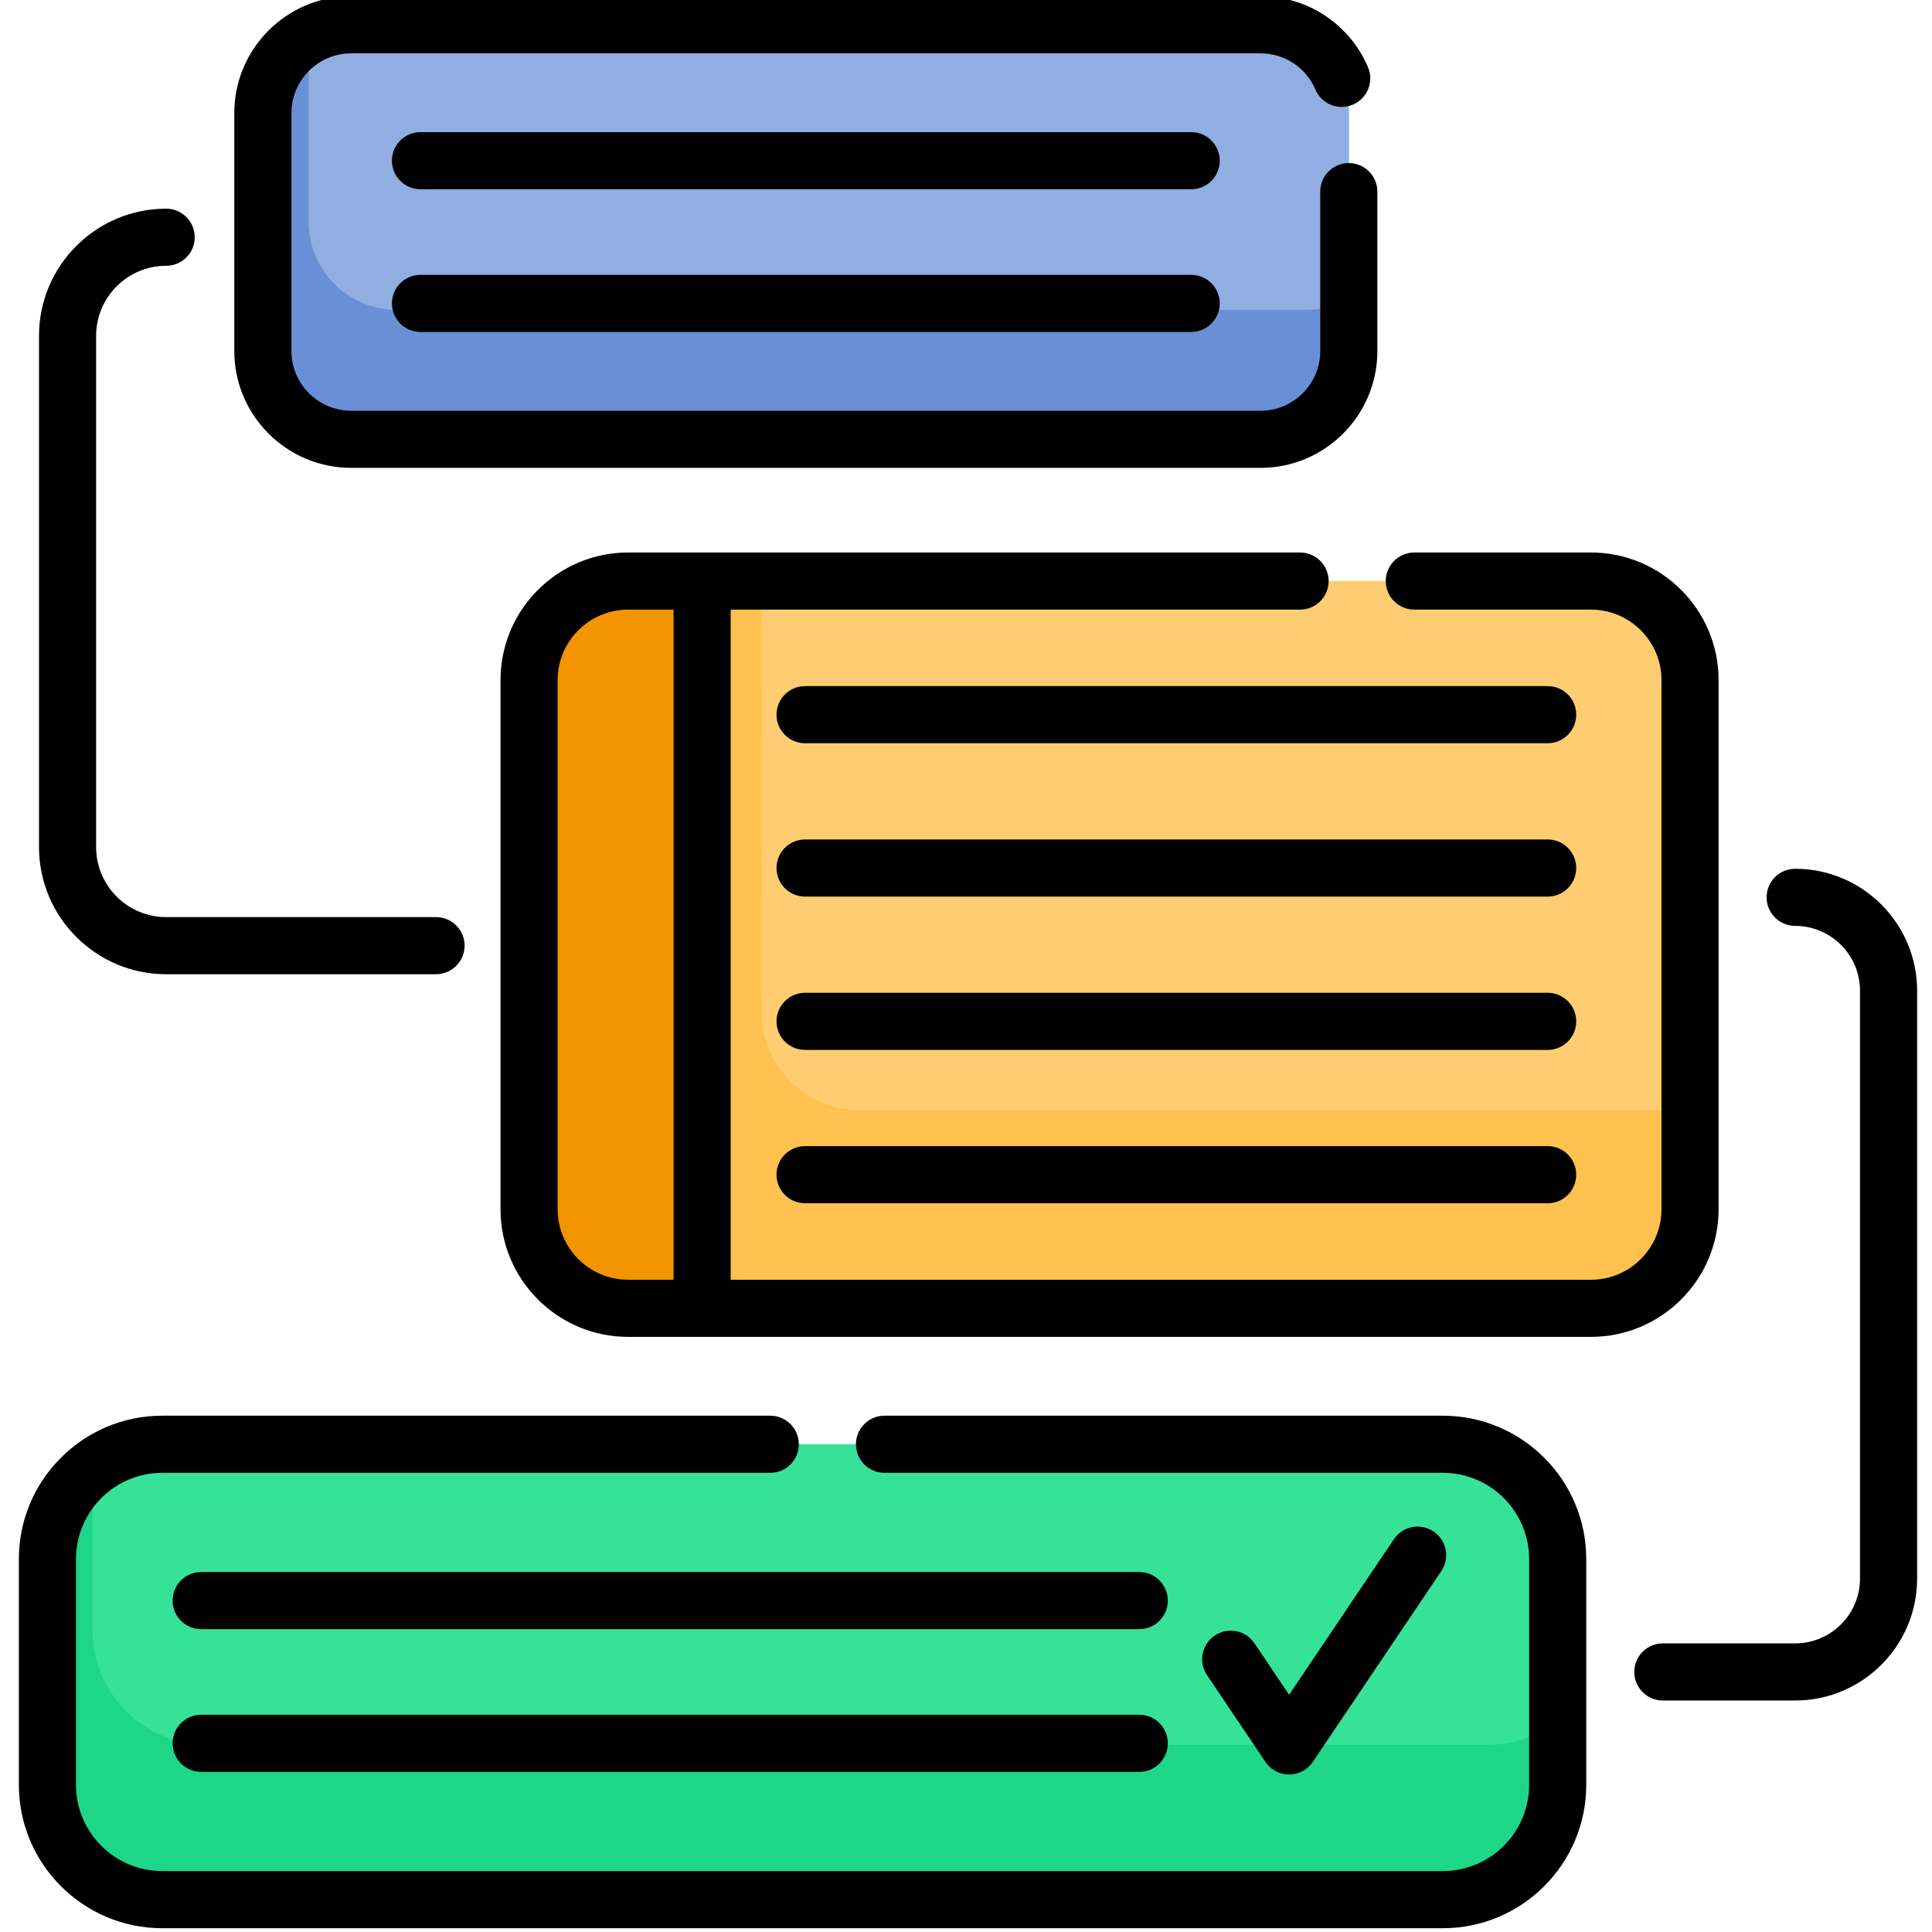
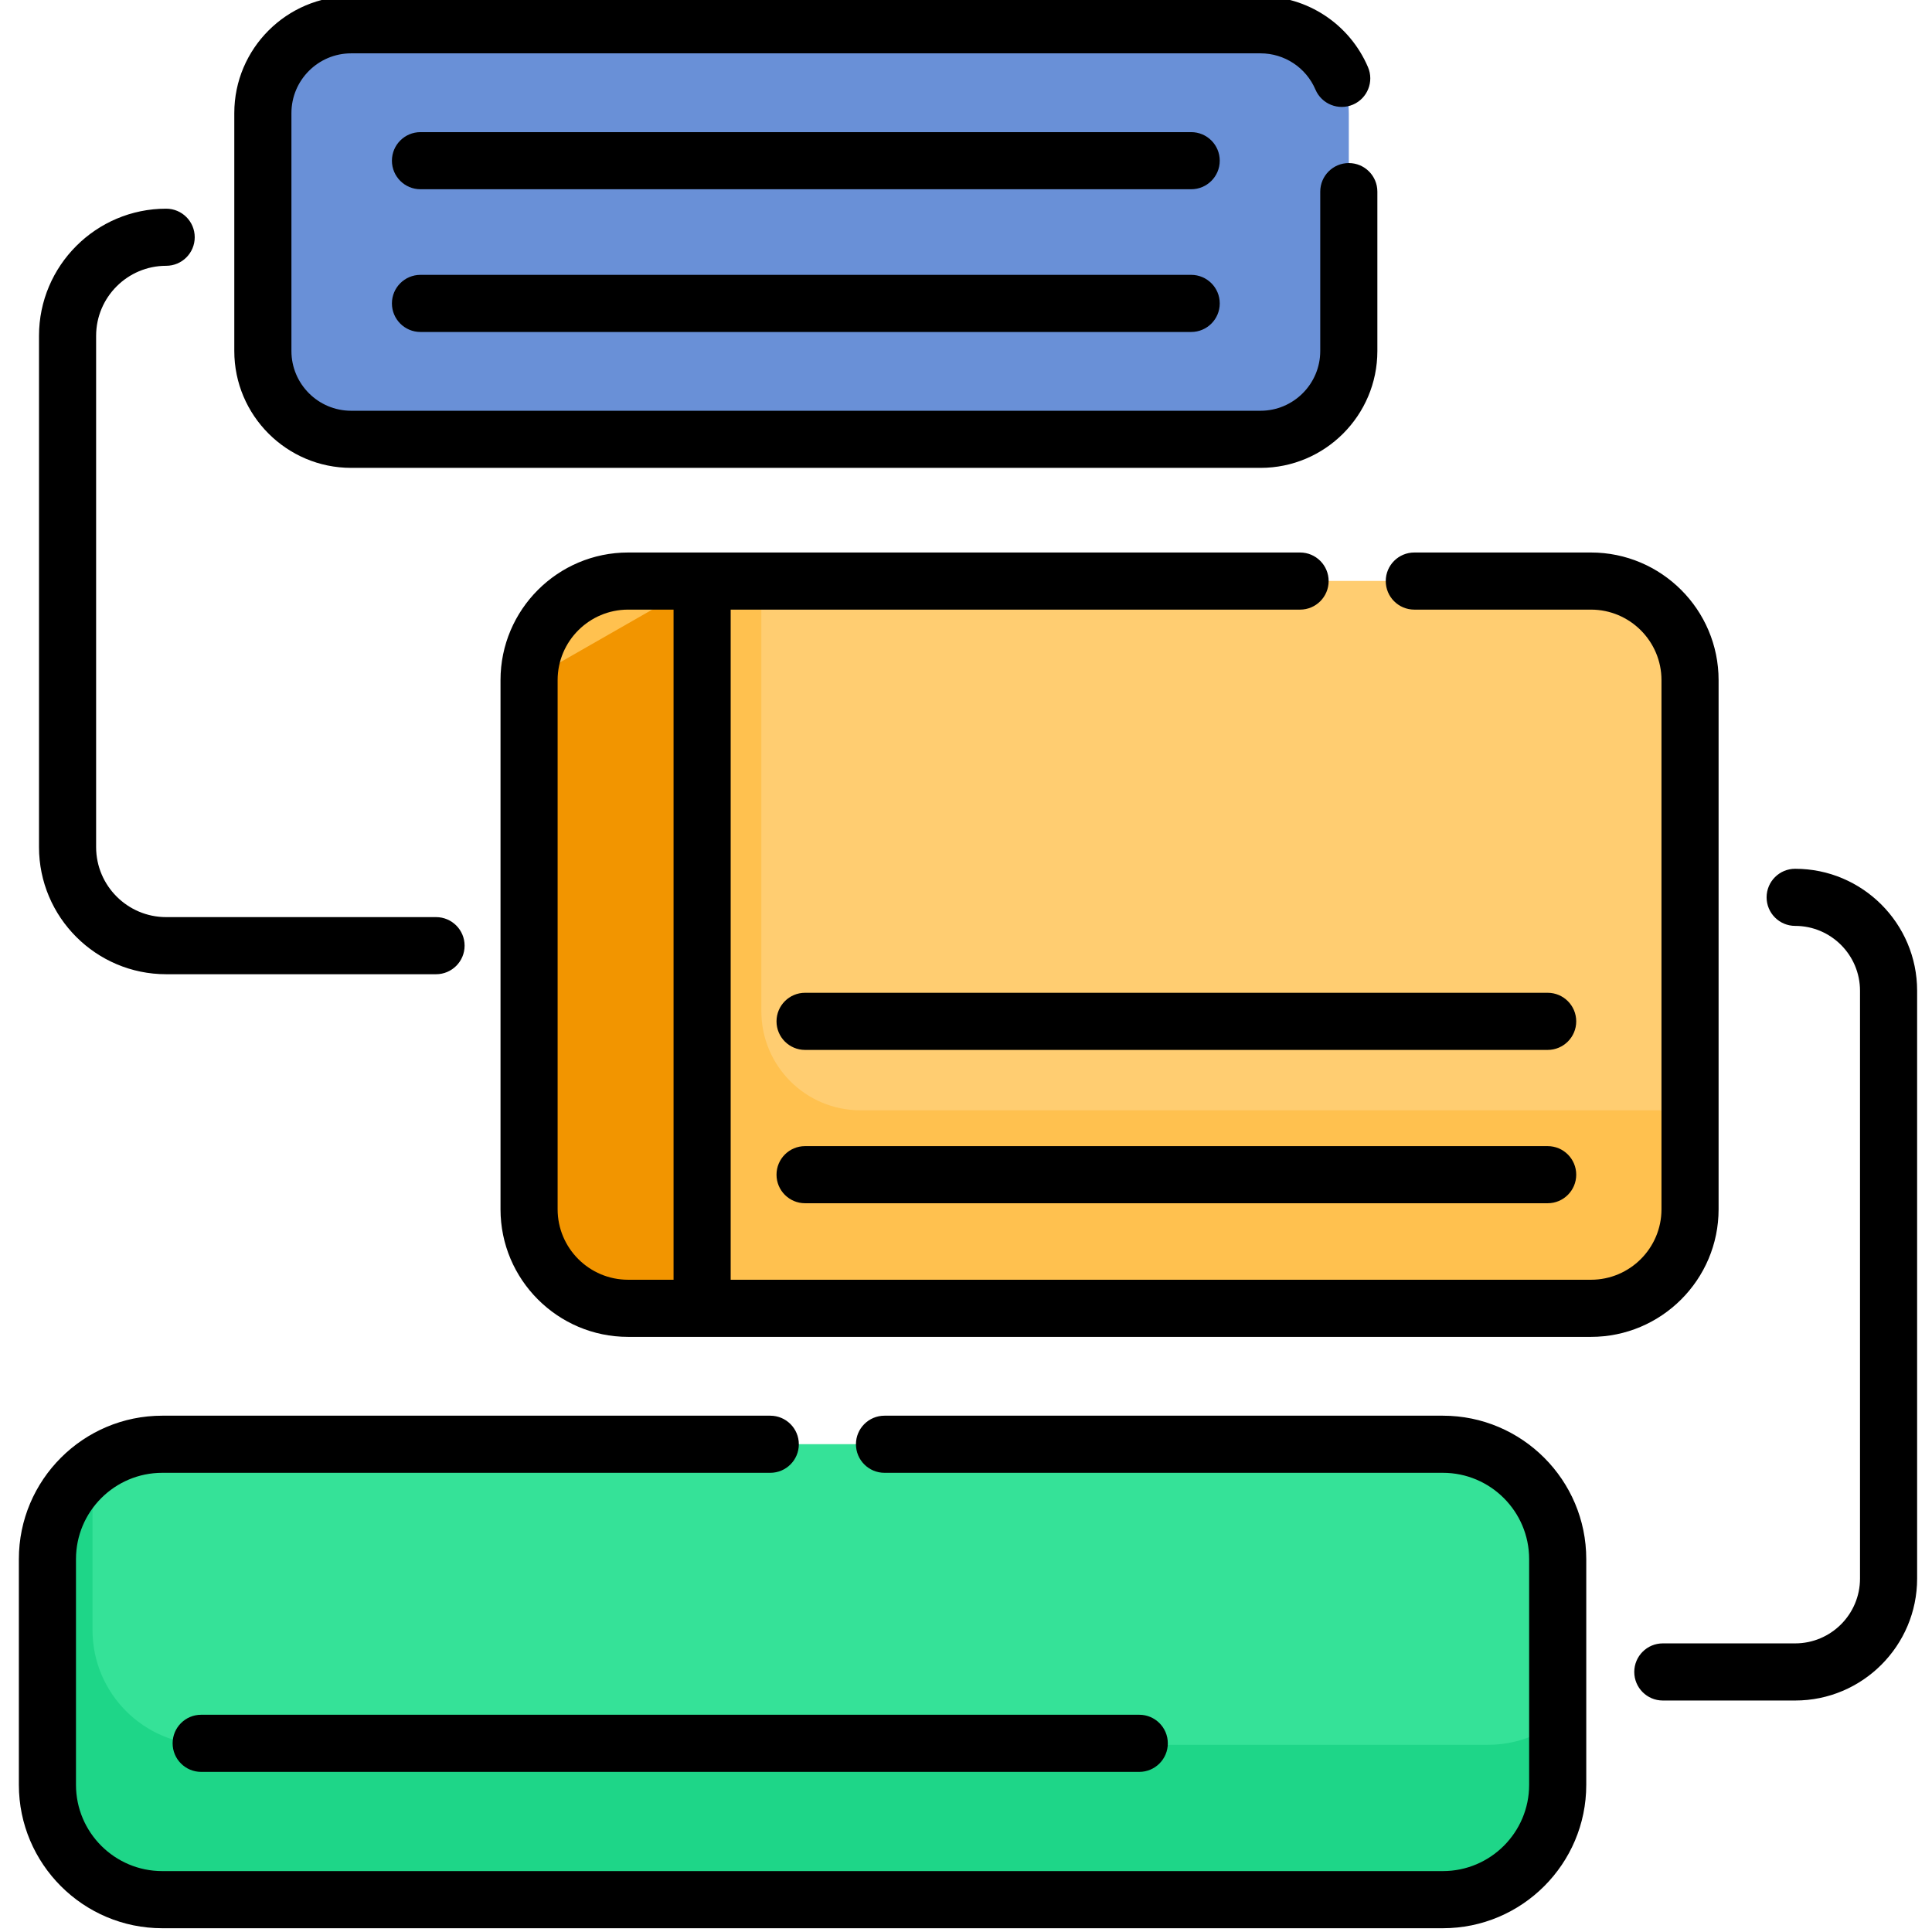
<svg xmlns="http://www.w3.org/2000/svg" height="511pt" viewBox="-4 1 511 511.999" width="511pt">
  <path d="m408.305 414.172v59.824c0 16.812-13.625 30.438-30.43 30.438h-339.379c-16.805 0-30.43-13.625-30.43-30.438v-59.824c0-9.852 4.684-18.609 11.949-24.172 5.117-3.926 11.527-6.258 18.48-6.258h339.379c16.805 0 30.43 13.625 30.43 30.43zm0 0" fill="#1ed688" />
  <path d="m408.305 414.172v42.961c-5.129 3.926-11.535 6.258-18.48 6.258h-339.379c-16.805 0-30.43-13.625-30.43-30.43v-42.961c5.117-3.926 11.527-6.258 18.48-6.258h339.379c16.805 0 30.43 13.625 30.43 30.43zm0 0" fill="#35e298" />
  <path d="m443.371 181.23v140.234c0 14.504-11.746 26.25-26.238 26.25h-255.172c-14.504 0-26.25-11.746-26.25-26.25v-140.234c0-14.492 11.746-26.242 26.25-26.242h255.172c14.492 0 26.238 11.75 26.238 26.242zm0 0" fill="#ffc14f" />
  <path d="m443.371 181.23v114.008h-219.852c-14.5 0-26.25-11.746-26.25-26.25v-114h219.863c14.492 0 26.238 11.75 26.238 26.242zm0 0" fill="#ffcd71" />
-   <path d="m181.566 154.988v190.98l-.23 1.746h-19.375c-14.504 0-26.25-11.746-26.25-26.25v-140.234c0-14.492 11.746-26.242 26.25-26.242zm0 0" fill="#f29500" />
+   <path d="m181.566 154.988v190.98l-.23 1.746h-19.375c-14.504 0-26.25-11.746-26.25-26.25v-140.234zm0 0" fill="#f29500" />
  <path d="m352.949 30.969v63.055c0 12.918-10.477 23.402-23.402 23.402h-240.984c-12.93 0-23.406-10.484-23.406-23.402v-63.055c0-8.828 4.887-16.508 12.113-20.496 3.348-1.855 7.195-2.906 11.293-2.906h240.984c12.926 0 23.402 10.477 23.402 23.402zm0 0" fill="#6990d7" />
-   <path d="m352.949 30.969v49.238c-3.352 1.859-7.195 2.906-11.293 2.906h-240.984c-12.93 0-23.402-10.484-23.402-23.402v-49.238c3.348-1.855 7.195-2.906 11.293-2.906h240.984c12.926 0 23.402 10.477 23.402 23.402zm0 0" fill="#91aee2" />
  <path d="m450.945 321.469v-140.234c0-18.648-15.168-33.816-33.816-33.816h-46.82c-4.18 0-7.57 3.387-7.57 7.566 0 4.184 3.391 7.57 7.57 7.57h46.82c10.301 0 18.68 8.379 18.68 18.68v140.234c0 10.297-8.379 18.676-18.68 18.676h-227.992v-177.59h150.895c4.18 0 7.57-3.387 7.57-7.57 0-4.18-3.391-7.566-7.57-7.566h-178.074c-18.648 0-33.816 15.168-33.816 33.816v140.234c0 18.645 15.168 33.816 33.816 33.816h255.172c18.648 0 33.816-15.172 33.816-33.816zm-276.945 18.676h-12.043c-10.301 0-18.68-8.379-18.68-18.676v-140.234c0-10.301 8.379-18.68 18.68-18.68h12.043zm0 0" />
-   <path d="m405.645 182.828h-196.793c-4.18 0-7.566 3.387-7.566 7.57 0 4.18 3.387 7.566 7.566 7.566h196.793c4.18 0 7.57-3.387 7.57-7.566 0-4.184-3.391-7.57-7.57-7.57zm0 0" />
-   <path d="m405.645 223.465h-196.793c-4.18 0-7.566 3.387-7.566 7.57 0 4.18 3.387 7.566 7.566 7.566h196.793c4.18 0 7.57-3.387 7.57-7.566 0-4.184-3.391-7.57-7.57-7.57zm0 0" />
  <path d="m405.645 264.098h-196.793c-4.18 0-7.566 3.391-7.566 7.57 0 4.18 3.387 7.57 7.566 7.57h196.793c4.18 0 7.57-3.391 7.57-7.57 0-4.18-3.391-7.57-7.57-7.57zm0 0" />
  <path d="m405.645 304.734h-196.793c-4.18 0-7.566 3.387-7.566 7.57 0 4.18 3.387 7.566 7.566 7.566h196.793c4.18 0 7.57-3.387 7.57-7.566 0-4.184-3.391-7.57-7.57-7.57zm0 0" />
  <path d="m39.535 259.18h71.523c4.18 0 7.566-3.387 7.566-7.57 0-4.18-3.387-7.566-7.566-7.566h-71.523c-10.234 0-18.562-8.328-18.562-18.562v-135.48c0-10.234 8.328-18.562 18.562-18.562 4.184 0 7.57-3.387 7.57-7.57 0-4.18-3.387-7.566-7.57-7.566-18.582 0-33.699 15.117-33.699 33.699v135.48c0 18.582 15.117 33.699 33.699 33.699zm0 0" />
  <path d="m88.559 124.992h240.988c17.078 0 30.969-13.891 30.969-30.969v-42.238c0-4.18-3.387-7.57-7.57-7.57-4.18 0-7.566 3.391-7.566 7.57v42.238c0 8.73-7.102 15.832-15.832 15.832h-240.988c-8.727 0-15.828-7.102-15.828-15.832v-63.055c0-8.73 7.102-15.832 15.828-15.832h240.988c6.348 0 12.066 3.773 14.562 9.609 1.645 3.844 6.098 5.625 9.938 3.98 3.844-1.648 5.625-6.094 3.98-9.938-4.887-11.414-16.062-18.789-28.48-18.789h-240.988c-17.074 0-30.969 13.891-30.969 30.969v63.055c0 17.078 13.895 30.969 30.969 30.969zm0 0" />
  <path d="m311.176 73.84h-204.246c-4.18 0-7.566 3.387-7.566 7.566 0 4.184 3.387 7.57 7.566 7.57h204.246c4.18 0 7.57-3.387 7.57-7.57 0-4.18-3.391-7.566-7.57-7.566zm0 0" />
  <path d="m311.176 36.016h-204.246c-4.18 0-7.566 3.387-7.566 7.57 0 4.18 3.387 7.566 7.566 7.566h204.246c4.18 0 7.57-3.387 7.57-7.566 0-4.184-3.391-7.57-7.57-7.57zm0 0" />
  <path d="m297.418 455.426h-248.605c-4.18 0-7.566 3.391-7.566 7.57 0 4.18 3.387 7.57 7.566 7.57h248.602c4.18 0 7.57-3.391 7.57-7.57 0-4.18-3.387-7.57-7.566-7.57zm0 0" />
-   <path d="m297.418 417.605h-248.605c-4.18 0-7.566 3.387-7.566 7.57 0 4.18 3.387 7.566 7.566 7.566h248.602c4.18 0 7.57-3.387 7.57-7.566 0-4.184-3.387-7.57-7.566-7.57zm0 0" />
  <path d="m471.238 231.234c-4.18 0-7.57 3.387-7.57 7.57 0 4.18 3.391 7.566 7.57 7.566 9.477 0 17.184 7.711 17.184 17.188v155.77c0 9.477-7.707 17.184-17.184 17.184h-35.074c-4.18 0-7.566 3.391-7.566 7.57 0 4.18 3.387 7.57 7.566 7.57h35.074c17.824 0 32.32-14.5 32.32-32.324v-155.77c0-17.824-14.496-32.324-32.32-32.324zm0 0" />
  <path d="m377.875 376.172h-147.969c-4.18 0-7.57 3.387-7.57 7.57 0 4.18 3.391 7.566 7.57 7.566h147.969c12.605 0 22.863 10.258 22.863 22.863v59.828c0 12.605-10.258 22.859-22.863 22.859h-339.375c-12.605 0-22.863-10.254-22.863-22.859v-59.828c0-12.605 10.258-22.863 22.863-22.863h161.129c4.18 0 7.57-3.387 7.57-7.566 0-4.184-3.391-7.57-7.57-7.57h-161.129c-20.953 0-38 17.047-38 38v59.828c0 20.953 17.047 38 38 38h339.375c20.953 0 38-17.047 38-38v-59.828c0-20.953-17.047-38-38-38zm0 0" />
-   <path d="m343.41 467.91 34.043-50.547c2.336-3.469 1.418-8.172-2.051-10.508-3.469-2.332-8.172-1.414-10.504 2.051l-27.766 41.223-9.195-13.652c-2.332-3.469-7.039-4.383-10.504-2.047-3.469 2.332-4.387 7.039-2.051 10.504l15.473 22.977c2.996 4.449 9.559 4.449 12.555 0zm0 0" />
</svg>